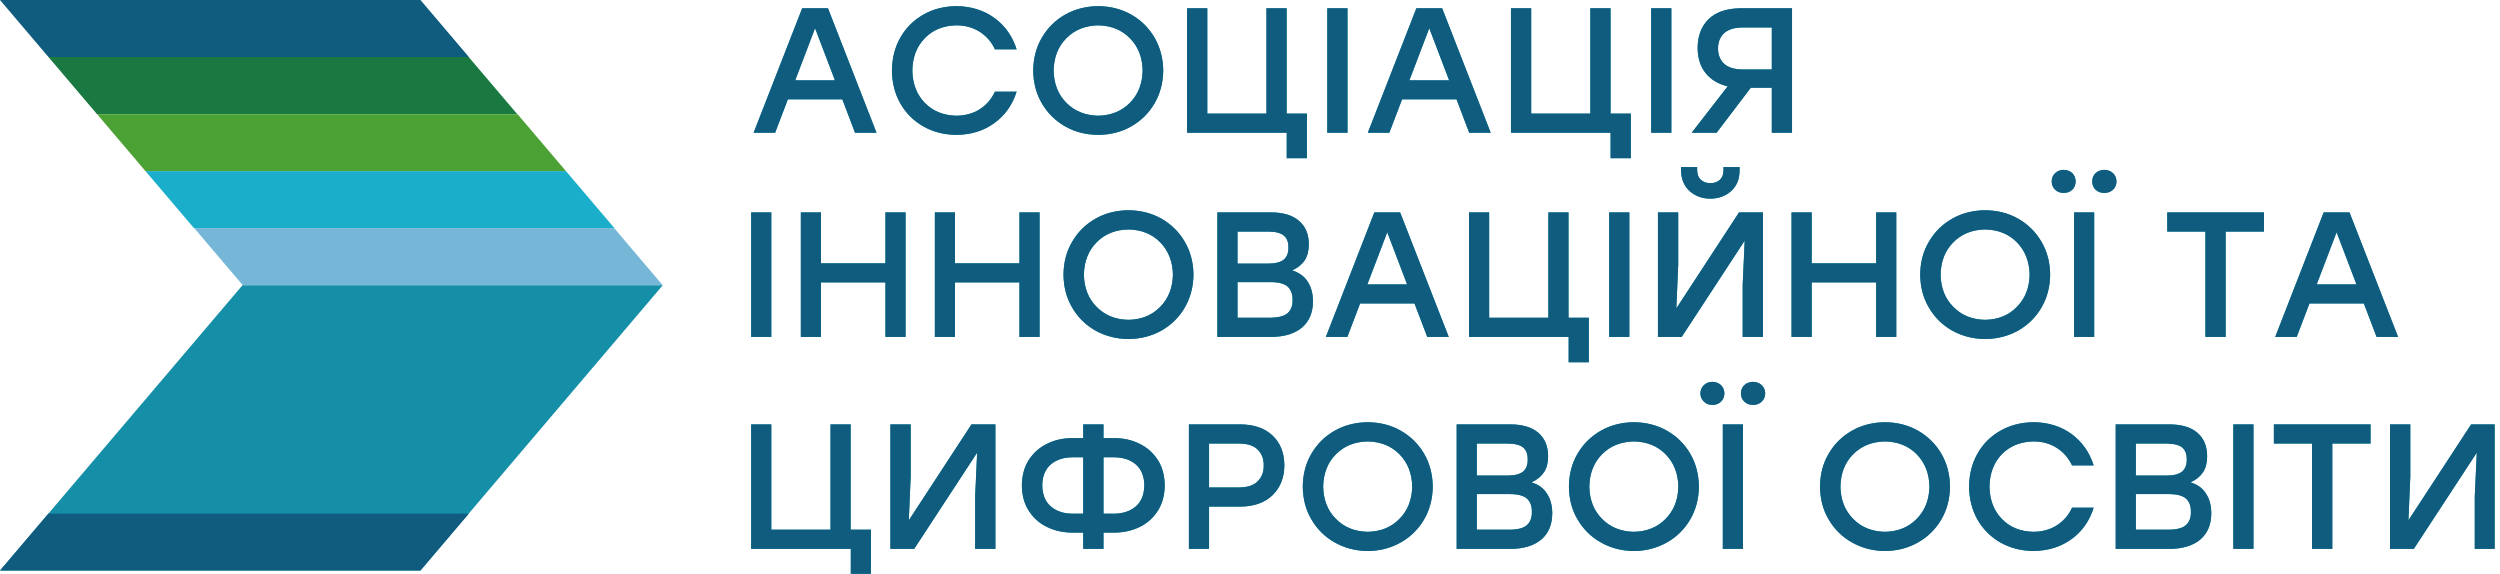
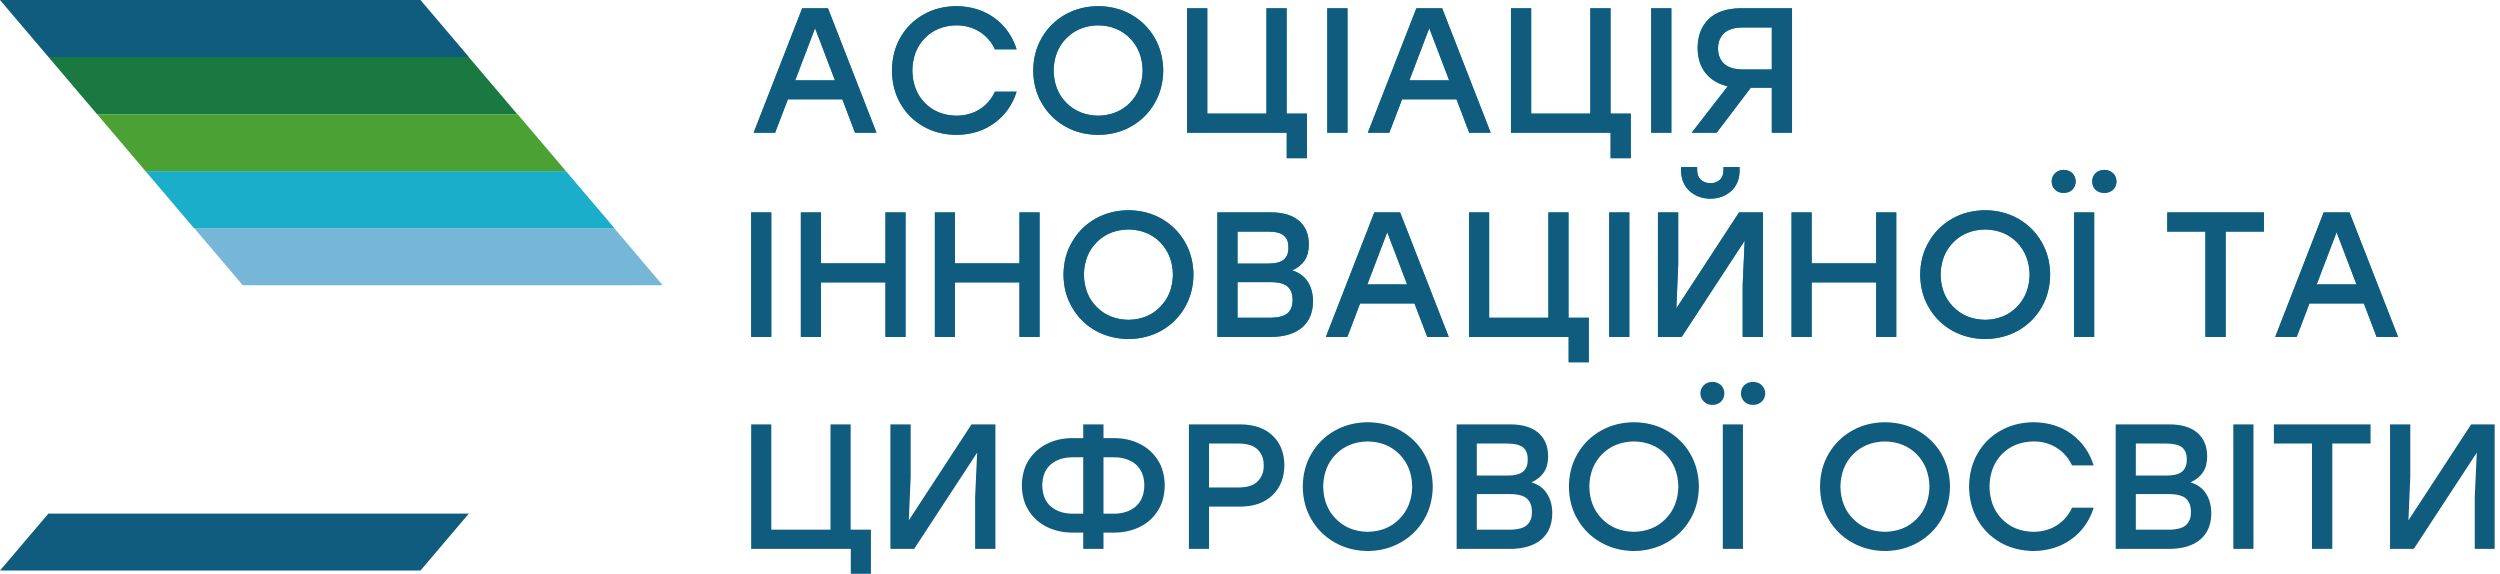
<svg xmlns="http://www.w3.org/2000/svg" width="183" height="42" viewBox="0 0 183 42" fill="none">
  <g clip-path="url(#clip0_55_357)">
    <path fill-rule="evenodd" clip-rule="evenodd" d="M34.321 4.17L30.78 0.002H0.001L3.544 4.17H34.321Z" fill="#0F5C7F" />
    <path fill-rule="evenodd" clip-rule="evenodd" d="M37.865 8.358L34.305 4.17H3.543L7.103 8.358H37.865Z" fill="#197940" />
    <path fill-rule="evenodd" clip-rule="evenodd" d="M41.428 12.526L37.886 8.358H7.107L10.649 12.526H41.428Z" fill="#4CA135" />
    <path fill-rule="evenodd" clip-rule="evenodd" d="M44.971 16.693L41.428 12.526H10.65L14.193 16.693H44.971Z" fill="#1BAECB" />
    <path fill-rule="evenodd" clip-rule="evenodd" d="M48.512 20.882L44.954 16.693H14.213L17.774 20.882H48.512Z" fill="#76B7D8" />
-     <path fill-rule="evenodd" clip-rule="evenodd" d="M0.002 41.762L17.747 20.882H48.512L30.768 41.762H0.002Z" fill="#158FA7" />
    <path fill-rule="evenodd" clip-rule="evenodd" d="M0.002 41.762L3.543 37.595H34.321L30.78 41.762H0.002Z" fill="#0F5C7F" />
    <path fill-rule="evenodd" clip-rule="evenodd" d="M104.622 2.064L103.167 5.88H106.077L104.622 2.064ZM59.663 2.064L58.209 5.88H61.118L59.663 2.064ZM127.544 2.01C126.934 2.02 126.487 2.162 126.192 2.44C125.902 2.723 125.76 3.089 125.76 3.547C125.76 4.006 125.902 4.372 126.192 4.655C126.487 4.933 126.934 5.075 127.544 5.085H129.696V2.01H127.544ZM80.388 1.854C79.44 1.874 78.663 2.186 78.059 2.796C77.454 3.401 77.145 4.192 77.125 5.163C77.145 6.129 77.454 6.919 78.059 7.529C78.663 8.134 79.44 8.451 80.388 8.471C81.337 8.451 82.108 8.134 82.708 7.529C83.312 6.919 83.622 6.129 83.642 5.163C83.622 4.192 83.312 3.401 82.708 2.796C82.108 2.186 81.337 1.874 80.388 1.854ZM127.387 0.605H131.176V9.715H129.696V6.422H128.158L125.657 9.715H123.833L126.468 6.319C125.77 6.153 125.229 5.826 124.846 5.343C124.462 4.86 124.271 4.25 124.266 3.508C124.271 2.625 124.541 1.923 125.072 1.4C125.607 0.883 126.379 0.62 127.387 0.605ZM120.865 0.605H122.344V9.715H120.865V0.605ZM110.603 0.605H112.083V8.315H116.412V0.605H117.892V8.315H119.376V11.579H117.896V9.715H110.603V8.315V0.605ZM103.679 0.605H105.566L109.119 9.715H107.546L106.617 7.271H102.632L101.698 9.715H100.125L103.679 0.605ZM97.157 0.605H98.636V9.715H97.157V0.605ZM86.895 0.605H88.374V8.315H92.704V0.605H94.183V8.315H95.668V11.579H94.188V9.715H86.895V8.315V0.605ZM58.72 0.605H60.607L64.16 9.715H62.587L61.659 7.271H57.673L56.739 9.715H55.166L58.72 0.605ZM80.388 0.449C81.297 0.459 82.103 0.669 82.816 1.074C83.529 1.483 84.094 2.04 84.507 2.747C84.924 3.455 85.136 4.26 85.15 5.163C85.136 6.065 84.924 6.87 84.507 7.573C84.094 8.281 83.529 8.842 82.816 9.247C82.103 9.657 81.297 9.867 80.388 9.871C79.484 9.867 78.678 9.657 77.96 9.247C77.248 8.842 76.683 8.281 76.27 7.573C75.852 6.87 75.641 6.065 75.631 5.163C75.641 4.26 75.852 3.455 76.27 2.747C76.683 2.04 77.248 1.483 77.96 1.074C78.678 0.669 79.484 0.459 80.388 0.449ZM70.023 0.449C71.1 0.464 72.023 0.756 72.8 1.322C73.577 1.893 74.112 2.655 74.417 3.611H72.829C72.579 3.069 72.21 2.645 71.724 2.332C71.237 2.02 70.667 1.859 70.009 1.854C69.055 1.874 68.284 2.186 67.694 2.796C67.104 3.401 66.799 4.192 66.785 5.163C66.799 6.129 67.104 6.919 67.694 7.529C68.284 8.134 69.055 8.451 70.009 8.471C70.667 8.461 71.237 8.305 71.724 7.993C72.21 7.676 72.579 7.251 72.829 6.709H74.417C74.112 7.671 73.577 8.432 72.8 8.998C72.023 9.569 71.1 9.862 70.023 9.871C69.104 9.867 68.293 9.657 67.586 9.252C66.873 8.842 66.318 8.286 65.91 7.583C65.507 6.875 65.3 6.07 65.29 5.163C65.3 4.255 65.507 3.45 65.91 2.742C66.318 2.035 66.873 1.479 67.586 1.074C68.293 0.664 69.104 0.459 70.023 0.449Z" fill="#158FA7" />
    <path fill-rule="evenodd" clip-rule="evenodd" d="M104.622 2.064L103.167 5.88H106.077L104.622 2.064ZM59.663 2.064L58.209 5.88H61.118L59.663 2.064ZM127.544 2.01C126.934 2.02 126.487 2.162 126.192 2.44C125.902 2.723 125.76 3.089 125.76 3.547C125.76 4.006 125.902 4.372 126.192 4.655C126.487 4.933 126.934 5.075 127.544 5.085H129.696V2.01H127.544ZM80.388 1.854C79.44 1.874 78.663 2.186 78.059 2.796C77.454 3.401 77.145 4.192 77.125 5.163C77.145 6.129 77.454 6.919 78.059 7.529C78.663 8.134 79.44 8.451 80.388 8.471C81.337 8.451 82.108 8.134 82.708 7.529C83.312 6.919 83.622 6.129 83.642 5.163C83.622 4.192 83.312 3.401 82.708 2.796C82.108 2.186 81.337 1.874 80.388 1.854ZM127.387 0.605H131.176V9.715H129.696V6.422H128.158L125.657 9.715H123.833L126.468 6.319C125.77 6.153 125.229 5.826 124.846 5.343C124.462 4.86 124.271 4.25 124.266 3.508C124.271 2.625 124.541 1.923 125.072 1.4C125.607 0.883 126.379 0.62 127.387 0.605ZM120.865 0.605H122.344V9.715H120.865V0.605ZM110.603 0.605H112.083V8.315H116.412V0.605H117.892V8.315H119.376V11.579H117.896V9.715H110.603V8.315V0.605ZM103.679 0.605H105.566L109.119 9.715H107.546L106.617 7.271H102.632L101.698 9.715H100.125L103.679 0.605ZM97.157 0.605H98.636V9.715H97.157V0.605ZM86.895 0.605H88.374V8.315H92.704V0.605H94.183V8.315H95.668V11.579H94.188V9.715H86.895V8.315V0.605ZM58.72 0.605H60.607L64.16 9.715H62.587L61.659 7.271H57.673L56.739 9.715H55.166L58.72 0.605ZM80.388 0.449C81.297 0.459 82.103 0.669 82.816 1.074C83.529 1.483 84.094 2.04 84.507 2.747C84.924 3.455 85.136 4.26 85.15 5.163C85.136 6.065 84.924 6.87 84.507 7.573C84.094 8.281 83.529 8.842 82.816 9.247C82.103 9.657 81.297 9.867 80.388 9.871C79.484 9.867 78.678 9.657 77.96 9.247C77.248 8.842 76.683 8.281 76.27 7.573C75.852 6.87 75.641 6.065 75.631 5.163C75.641 4.26 75.852 3.455 76.27 2.747C76.683 2.04 77.248 1.483 77.96 1.074C78.678 0.669 79.484 0.459 80.388 0.449ZM70.023 0.449C71.1 0.464 72.023 0.756 72.8 1.322C73.577 1.893 74.112 2.655 74.417 3.611H72.829C72.579 3.069 72.21 2.645 71.724 2.332C71.237 2.02 70.667 1.859 70.009 1.854C69.055 1.874 68.284 2.186 67.694 2.796C67.104 3.401 66.799 4.192 66.785 5.163C66.799 6.129 67.104 6.919 67.694 7.529C68.284 8.134 69.055 8.451 70.009 8.471C70.667 8.461 71.237 8.305 71.724 7.993C72.21 7.676 72.579 7.251 72.829 6.709H74.417C74.112 7.671 73.577 8.432 72.8 8.998C72.023 9.569 71.1 9.862 70.023 9.871C69.104 9.867 68.293 9.657 67.586 9.252C66.873 8.842 66.318 8.286 65.91 7.583C65.507 6.875 65.3 6.07 65.29 5.163C65.3 4.255 65.507 3.45 65.91 2.742C66.318 2.035 66.873 1.479 67.586 1.074C68.293 0.664 69.104 0.459 70.023 0.449Z" fill="#0F5C7F" />
    <path fill-rule="evenodd" clip-rule="evenodd" d="M90.586 20.651V23.256H93.034C93.623 23.246 94.036 23.129 94.272 22.905C94.518 22.671 94.626 22.358 94.616 21.968C94.626 21.548 94.508 21.226 94.272 20.992C94.026 20.768 93.613 20.651 93.014 20.651H90.586ZM171.038 17L169.583 20.816H172.493L171.038 17ZM101.546 17L100.091 20.816H103L101.546 17ZM90.586 16.952V19.294H92.847C93.377 19.294 93.761 19.187 93.987 18.991C94.213 18.787 94.321 18.494 94.311 18.123C94.321 17.723 94.203 17.43 93.977 17.244C93.741 17.049 93.358 16.952 92.837 16.952H90.586ZM145.315 16.796C144.362 16.815 143.585 17.127 142.986 17.733C142.376 18.347 142.071 19.138 142.052 20.104C142.071 21.07 142.376 21.861 142.986 22.466C143.585 23.081 144.362 23.393 145.315 23.412C146.259 23.393 147.035 23.081 147.635 22.466C148.234 21.861 148.549 21.07 148.569 20.104C148.549 19.138 148.234 18.347 147.635 17.733C147.035 17.127 146.259 16.815 145.315 16.796ZM82.605 16.796C81.651 16.815 80.875 17.127 80.275 17.733C79.666 18.347 79.361 19.138 79.341 20.104C79.361 21.07 79.666 21.861 80.275 22.466C80.875 23.081 81.651 23.393 82.605 23.412C83.548 23.393 84.325 23.081 84.924 22.466C85.524 21.861 85.838 21.07 85.858 20.104C85.838 19.138 85.524 18.347 84.924 17.733C84.325 17.127 83.548 16.815 82.605 16.796ZM170.095 15.546H171.982L175.54 24.662H173.967L173.033 22.212H169.053L168.119 24.662H166.546L170.095 15.546ZM158.643 15.546H165.721V16.952H162.919V24.662H161.435V16.952H158.643V15.546ZM151.822 15.546H153.296V24.662H151.822V15.546ZM131.141 15.546H132.616V19.274H137.334V15.546H138.808V24.662H137.334V20.67H132.616V24.662H131.141V15.546ZM121.361 15.546H122.845V19.362L122.708 22.573L127.298 15.546H129.048V24.662H127.564V20.846L127.711 17.615L123.101 24.662H121.361V15.546ZM117.793 15.546H119.268V24.662H117.793V15.546ZM107.532 15.546H109.006V23.256H113.341V15.546H114.815V23.256H116.299V26.516H114.825V24.662H107.532V23.256V15.546ZM100.602 15.546H102.489L106.047 24.662H104.475L103.541 22.212H99.56L98.626 24.662H97.054L100.602 15.546ZM89.112 15.546H93.014C93.918 15.546 94.606 15.751 95.078 16.161C95.56 16.561 95.805 17.137 95.805 17.889C95.805 18.347 95.707 18.738 95.51 19.05C95.304 19.352 94.999 19.606 94.587 19.792C95.108 19.958 95.491 20.241 95.737 20.641C95.992 21.041 96.11 21.519 96.11 22.085C96.1 22.885 95.835 23.52 95.314 23.969C94.783 24.418 94.036 24.652 93.073 24.662H89.112V15.546ZM68.431 15.546H69.905V19.274H74.623V15.546H76.098V24.662H74.623V20.67H69.905V24.662H68.431V15.546ZM58.621 15.546H60.096V19.274H64.814V15.546H66.288V24.662H64.814V20.67H60.096V24.662H58.621V15.546ZM54.985 15.546H56.459V24.662H54.985V15.546ZM145.315 15.39C146.219 15.4 147.025 15.605 147.743 16.015C148.451 16.425 149.021 16.981 149.434 17.693C149.846 18.396 150.063 19.196 150.072 20.104C150.063 21.002 149.846 21.812 149.434 22.515C149.021 23.227 148.451 23.783 147.743 24.193C147.025 24.593 146.219 24.808 145.315 24.818C144.411 24.808 143.605 24.593 142.887 24.193C142.17 23.783 141.609 23.227 141.197 22.515C140.774 21.812 140.568 21.002 140.558 20.104C140.568 19.196 140.774 18.396 141.197 17.693C141.609 16.981 142.17 16.425 142.887 16.015C143.605 15.605 144.411 15.4 145.315 15.39ZM82.605 15.39C83.509 15.4 84.315 15.605 85.032 16.015C85.74 16.425 86.31 16.981 86.723 17.693C87.136 18.396 87.352 19.196 87.362 20.104C87.352 21.002 87.136 21.812 86.723 22.515C86.31 23.227 85.74 23.783 85.032 24.193C84.315 24.593 83.509 24.808 82.605 24.818C81.7 24.808 80.894 24.593 80.177 24.193C79.459 23.783 78.899 23.227 78.486 22.515C78.064 21.812 77.857 21.002 77.847 20.104C77.857 19.196 78.064 18.396 78.486 17.693C78.899 16.981 79.459 16.425 80.177 16.015C80.894 15.605 81.7 15.4 82.605 15.39ZM154.034 12.433C154.299 12.443 154.505 12.521 154.672 12.677C154.84 12.833 154.918 13.038 154.928 13.282C154.918 13.526 154.84 13.731 154.672 13.887C154.505 14.043 154.299 14.122 154.034 14.122C153.778 14.122 153.562 14.043 153.395 13.887C153.237 13.731 153.149 13.526 153.149 13.282C153.149 13.038 153.237 12.833 153.395 12.677C153.562 12.521 153.778 12.443 154.034 12.433ZM151.055 12.433C151.321 12.443 151.527 12.521 151.694 12.677C151.852 12.833 151.93 13.038 151.94 13.282C151.93 13.526 151.852 13.731 151.694 13.887C151.527 14.043 151.321 14.122 151.055 14.122C150.81 14.122 150.593 14.043 150.436 13.887C150.269 13.731 150.19 13.526 150.181 13.282C150.19 13.038 150.269 12.833 150.436 12.677C150.593 12.521 150.81 12.443 151.055 12.433ZM123.052 12.228H124.231V12.472C124.241 12.765 124.32 12.989 124.497 13.155C124.674 13.321 124.91 13.409 125.205 13.409C125.499 13.409 125.725 13.321 125.902 13.155C126.069 12.989 126.158 12.765 126.158 12.472V12.228H127.337V12.511C127.328 13.146 127.111 13.643 126.699 14.005C126.296 14.356 125.794 14.541 125.205 14.541C124.605 14.541 124.104 14.356 123.701 14.005C123.288 13.643 123.072 13.146 123.052 12.511V12.228Z" fill="#158FA7" />
    <path fill-rule="evenodd" clip-rule="evenodd" d="M90.586 20.651V23.256H93.034C93.623 23.246 94.036 23.129 94.272 22.905C94.518 22.671 94.626 22.358 94.616 21.968C94.626 21.548 94.508 21.226 94.272 20.992C94.026 20.768 93.613 20.651 93.014 20.651H90.586ZM171.038 17L169.583 20.816H172.493L171.038 17ZM101.546 17L100.091 20.816H103L101.546 17ZM90.586 16.952V19.294H92.847C93.377 19.294 93.761 19.187 93.987 18.991C94.213 18.787 94.321 18.494 94.311 18.123C94.321 17.723 94.203 17.43 93.977 17.244C93.741 17.049 93.358 16.952 92.837 16.952H90.586ZM145.315 16.796C144.362 16.815 143.585 17.127 142.986 17.733C142.376 18.347 142.071 19.138 142.052 20.104C142.071 21.07 142.376 21.861 142.986 22.466C143.585 23.081 144.362 23.393 145.315 23.412C146.259 23.393 147.035 23.081 147.635 22.466C148.234 21.861 148.549 21.07 148.569 20.104C148.549 19.138 148.234 18.347 147.635 17.733C147.035 17.127 146.259 16.815 145.315 16.796ZM82.605 16.796C81.651 16.815 80.875 17.127 80.275 17.733C79.666 18.347 79.361 19.138 79.341 20.104C79.361 21.07 79.666 21.861 80.275 22.466C80.875 23.081 81.651 23.393 82.605 23.412C83.548 23.393 84.325 23.081 84.924 22.466C85.524 21.861 85.838 21.07 85.858 20.104C85.838 19.138 85.524 18.347 84.924 17.733C84.325 17.127 83.548 16.815 82.605 16.796ZM170.095 15.546H171.982L175.54 24.662H173.967L173.033 22.212H169.053L168.119 24.662H166.546L170.095 15.546ZM158.643 15.546H165.721V16.952H162.919V24.662H161.435V16.952H158.643V15.546ZM151.822 15.546H153.296V24.662H151.822V15.546ZM131.141 15.546H132.616V19.274H137.334V15.546H138.808V24.662H137.334V20.67H132.616V24.662H131.141V15.546ZM121.361 15.546H122.845V19.362L122.708 22.573L127.298 15.546H129.048V24.662H127.564V20.846L127.711 17.615L123.101 24.662H121.361V15.546ZM117.793 15.546H119.268V24.662H117.793V15.546ZM107.532 15.546H109.006V23.256H113.341V15.546H114.815V23.256H116.299V26.516H114.825V24.662H107.532V23.256V15.546ZM100.602 15.546H102.489L106.047 24.662H104.475L103.541 22.212H99.56L98.626 24.662H97.054L100.602 15.546ZM89.112 15.546H93.014C93.918 15.546 94.606 15.751 95.078 16.161C95.56 16.561 95.805 17.137 95.805 17.889C95.805 18.347 95.707 18.738 95.51 19.05C95.304 19.352 94.999 19.606 94.587 19.792C95.108 19.958 95.491 20.241 95.737 20.641C95.992 21.041 96.11 21.519 96.11 22.085C96.1 22.885 95.835 23.52 95.314 23.969C94.783 24.418 94.036 24.652 93.073 24.662H89.112V15.546ZM68.431 15.546H69.905V19.274H74.623V15.546H76.098V24.662H74.623V20.67H69.905V24.662H68.431V15.546ZM58.621 15.546H60.096V19.274H64.814V15.546H66.288V24.662H64.814V20.67H60.096V24.662H58.621V15.546ZM54.985 15.546H56.459V24.662H54.985V15.546ZM145.315 15.39C146.219 15.4 147.025 15.605 147.743 16.015C148.451 16.425 149.021 16.981 149.434 17.693C149.846 18.396 150.063 19.196 150.072 20.104C150.063 21.002 149.846 21.812 149.434 22.515C149.021 23.227 148.451 23.783 147.743 24.193C147.025 24.593 146.219 24.808 145.315 24.818C144.411 24.808 143.605 24.593 142.887 24.193C142.17 23.783 141.609 23.227 141.197 22.515C140.774 21.812 140.568 21.002 140.558 20.104C140.568 19.196 140.774 18.396 141.197 17.693C141.609 16.981 142.17 16.425 142.887 16.015C143.605 15.605 144.411 15.4 145.315 15.39ZM82.605 15.39C83.509 15.4 84.315 15.605 85.032 16.015C85.74 16.425 86.31 16.981 86.723 17.693C87.136 18.396 87.352 19.196 87.362 20.104C87.352 21.002 87.136 21.812 86.723 22.515C86.31 23.227 85.74 23.783 85.032 24.193C84.315 24.593 83.509 24.808 82.605 24.818C81.7 24.808 80.894 24.593 80.177 24.193C79.459 23.783 78.899 23.227 78.486 22.515C78.064 21.812 77.857 21.002 77.847 20.104C77.857 19.196 78.064 18.396 78.486 17.693C78.899 16.981 79.459 16.425 80.177 16.015C80.894 15.605 81.7 15.4 82.605 15.39ZM154.034 12.433C154.299 12.443 154.505 12.521 154.672 12.677C154.84 12.833 154.918 13.038 154.928 13.282C154.918 13.526 154.84 13.731 154.672 13.887C154.505 14.043 154.299 14.122 154.034 14.122C153.778 14.122 153.562 14.043 153.395 13.887C153.237 13.731 153.149 13.526 153.149 13.282C153.149 13.038 153.237 12.833 153.395 12.677C153.562 12.521 153.778 12.443 154.034 12.433ZM151.055 12.433C151.321 12.443 151.527 12.521 151.694 12.677C151.852 12.833 151.93 13.038 151.94 13.282C151.93 13.526 151.852 13.731 151.694 13.887C151.527 14.043 151.321 14.122 151.055 14.122C150.81 14.122 150.593 14.043 150.436 13.887C150.269 13.731 150.19 13.526 150.181 13.282C150.19 13.038 150.269 12.833 150.436 12.677C150.593 12.521 150.81 12.443 151.055 12.433ZM123.052 12.228H124.231V12.472C124.241 12.765 124.32 12.989 124.497 13.155C124.674 13.321 124.91 13.409 125.205 13.409C125.499 13.409 125.725 13.321 125.902 13.155C126.069 12.989 126.158 12.765 126.158 12.472V12.228H127.337V12.511C127.328 13.146 127.111 13.643 126.699 14.005C126.296 14.356 125.794 14.541 125.205 14.541C124.605 14.541 124.104 14.356 123.701 14.005C123.288 13.643 123.072 13.146 123.052 12.511V12.228Z" fill="#0F5C7F" />
-     <path fill-rule="evenodd" clip-rule="evenodd" d="M156.343 36.168V38.773H158.791C159.381 38.764 159.794 38.647 160.029 38.422C160.275 38.188 160.383 37.876 160.373 37.475C160.383 37.056 160.265 36.734 160.029 36.509C159.784 36.285 159.371 36.168 158.771 36.168H156.343ZM108.102 36.168V38.773H110.549C111.139 38.764 111.552 38.647 111.788 38.422C112.033 38.188 112.141 37.876 112.132 37.475C112.141 37.056 112.024 36.734 111.788 36.509C111.542 36.285 111.129 36.168 110.53 36.168H108.102ZM80.776 33.474V37.602H81.533C82.182 37.602 82.713 37.427 83.126 37.085C83.538 36.734 83.755 36.216 83.765 35.523C83.755 34.84 83.538 34.333 83.126 33.982C82.713 33.64 82.182 33.474 81.533 33.474H80.776ZM78.526 33.474C77.877 33.474 77.346 33.64 76.933 33.982C76.52 34.333 76.304 34.84 76.294 35.523C76.304 36.216 76.52 36.734 76.933 37.085C77.346 37.427 77.877 37.602 78.526 37.602H79.292V33.474H78.526ZM156.343 32.469V34.811H158.604C159.135 34.811 159.518 34.704 159.744 34.509C159.97 34.304 160.079 34.011 160.069 33.64C160.079 33.24 159.961 32.947 159.735 32.752C159.499 32.566 159.115 32.469 158.594 32.469H156.343ZM108.102 32.469V34.811H110.362C110.893 34.811 111.277 34.704 111.503 34.509C111.729 34.304 111.837 34.011 111.827 33.64C111.837 33.24 111.719 32.947 111.493 32.752C111.257 32.566 110.874 32.469 110.353 32.469H108.102ZM88.502 32.469V35.68H90.734C91.343 35.67 91.785 35.523 92.07 35.221C92.365 34.928 92.513 34.538 92.503 34.069C92.513 33.601 92.365 33.211 92.07 32.918C91.785 32.625 91.343 32.479 90.734 32.469H88.502ZM137.982 32.313C137.029 32.332 136.253 32.645 135.653 33.25C135.044 33.864 134.739 34.645 134.719 35.621C134.739 36.587 135.044 37.378 135.653 37.983C136.253 38.598 137.029 38.91 137.982 38.929C138.926 38.91 139.703 38.598 140.302 37.983C140.902 37.378 141.216 36.587 141.236 35.621C141.216 34.645 140.902 33.864 140.302 33.25C139.703 32.645 138.926 32.332 137.982 32.313ZM119.602 32.313C118.648 32.332 117.872 32.645 117.272 33.25C116.663 33.864 116.358 34.645 116.339 35.621C116.358 36.587 116.663 37.378 117.272 37.983C117.872 38.598 118.648 38.91 119.602 38.929C120.545 38.91 121.322 38.598 121.922 37.983C122.521 37.378 122.836 36.587 122.855 35.621C122.836 34.645 122.521 33.864 121.922 33.25C121.322 32.645 120.545 32.332 119.602 32.313ZM100.12 32.313C99.167 32.332 98.39 32.645 97.791 33.25C97.181 33.864 96.877 34.645 96.857 35.621C96.877 36.587 97.181 37.378 97.791 37.983C98.39 38.598 99.167 38.91 100.12 38.929C101.064 38.91 101.84 38.598 102.44 37.983C103.04 37.378 103.354 36.587 103.374 35.621C103.354 34.645 103.04 33.864 102.44 33.25C101.84 32.645 101.064 32.332 100.12 32.313ZM174.95 31.064H176.434V34.879L176.297 38.09L180.887 31.064H182.637V40.179H181.152V36.363L181.3 33.133L176.69 40.179H174.95V31.064ZM166.448 31.064H173.525V32.469H170.724V40.179H169.239V32.469H166.448V31.064ZM163.479 31.064H164.954V40.179H163.479V31.064ZM154.869 31.064H158.771C159.676 31.064 160.364 31.268 160.835 31.669C161.317 32.078 161.563 32.654 161.563 33.406C161.563 33.864 161.464 34.255 161.268 34.557C161.061 34.87 160.757 35.123 160.344 35.309C160.865 35.465 161.248 35.748 161.494 36.158C161.75 36.558 161.867 37.036 161.867 37.593C161.858 38.403 161.592 39.037 161.071 39.486C160.541 39.935 159.794 40.169 158.83 40.179H154.869V31.064ZM126.109 31.064H127.583V40.179H126.109V31.064ZM106.627 31.064H110.53C111.434 31.064 112.122 31.268 112.594 31.669C113.075 32.078 113.321 32.654 113.321 33.406C113.321 33.864 113.223 34.255 113.026 34.557C112.82 34.87 112.515 35.123 112.102 35.309C112.623 35.465 113.006 35.748 113.252 36.158C113.508 36.558 113.626 37.036 113.626 37.593C113.616 38.403 113.35 39.037 112.83 39.486C112.299 39.935 111.552 40.169 110.588 40.179H106.627V31.064ZM87.028 31.064H90.792C91.805 31.073 92.591 31.347 93.151 31.883C93.722 32.42 94.007 33.142 94.016 34.06C94.007 34.967 93.722 35.689 93.151 36.246C92.591 36.792 91.805 37.075 90.792 37.085H88.502V40.179H87.028V31.064ZM79.292 31.064H80.776V32.069H81.533C82.231 32.069 82.86 32.205 83.421 32.488C83.981 32.762 84.423 33.162 84.757 33.679C85.082 34.187 85.249 34.811 85.259 35.523C85.249 36.246 85.091 36.861 84.757 37.378C84.433 37.895 83.991 38.295 83.44 38.568C82.88 38.842 82.241 38.988 81.533 38.988H80.776V40.179H79.292V38.988H78.526C77.818 38.988 77.179 38.842 76.629 38.568C76.068 38.295 75.626 37.895 75.302 37.378C74.967 36.861 74.81 36.246 74.8 35.523C74.81 34.811 74.977 34.187 75.302 33.679C75.636 33.162 76.078 32.762 76.638 32.488C77.199 32.205 77.828 32.069 78.526 32.069H79.292V31.064ZM65.177 31.064H66.662V34.879L66.524 38.09L71.114 31.064H72.864V40.179H71.38V36.363L71.527 33.133L66.917 40.179H65.177V31.064ZM54.985 31.064H56.459V38.773H60.794V31.064H62.268V38.773H63.752V42.033H62.278V40.179H54.985V38.773V31.064ZM148.863 30.907C149.945 30.917 150.869 31.21 151.645 31.776C152.422 32.352 152.952 33.113 153.257 34.069H151.675C151.419 33.533 151.055 33.103 150.564 32.791C150.082 32.479 149.512 32.313 148.854 32.313C147.9 32.332 147.124 32.645 146.534 33.25C145.944 33.864 145.649 34.645 145.63 35.621C145.649 36.587 145.944 37.378 146.534 37.983C147.124 38.598 147.9 38.91 148.854 38.929C149.512 38.92 150.082 38.764 150.564 38.451C151.055 38.139 151.419 37.71 151.675 37.163H153.257C152.952 38.129 152.422 38.891 151.645 39.456C150.869 40.023 149.945 40.315 148.863 40.335C147.949 40.325 147.133 40.11 146.426 39.71C145.718 39.3 145.158 38.744 144.755 38.041C144.352 37.329 144.145 36.529 144.136 35.621C144.145 34.714 144.352 33.904 144.755 33.201C145.158 32.488 145.718 31.932 146.426 31.532C147.133 31.122 147.949 30.917 148.863 30.907ZM137.982 30.907C138.887 30.917 139.693 31.122 140.41 31.532C141.118 31.942 141.688 32.498 142.101 33.201C142.514 33.913 142.73 34.714 142.74 35.621C142.73 36.519 142.514 37.329 142.101 38.032C141.688 38.734 141.118 39.3 140.41 39.7C139.693 40.11 138.887 40.325 137.982 40.335C137.078 40.325 136.272 40.11 135.555 39.7C134.837 39.3 134.277 38.734 133.864 38.032C133.441 37.329 133.235 36.519 133.225 35.621C133.235 34.714 133.441 33.913 133.864 33.201C134.277 32.498 134.837 31.942 135.555 31.532C136.272 31.122 137.078 30.917 137.982 30.907ZM119.602 30.907C120.506 30.917 121.312 31.122 122.03 31.532C122.737 31.942 123.307 32.498 123.72 33.201C124.133 33.913 124.349 34.714 124.359 35.621C124.349 36.519 124.133 37.329 123.72 38.032C123.307 38.734 122.737 39.3 122.03 39.7C121.312 40.11 120.506 40.325 119.602 40.335C118.698 40.325 117.892 40.11 117.174 39.7C116.457 39.3 115.896 38.734 115.483 38.032C115.061 37.329 114.854 36.519 114.845 35.621C114.854 34.714 115.061 33.913 115.483 33.201C115.896 32.498 116.457 31.942 117.174 31.532C117.892 31.122 118.698 30.917 119.602 30.907ZM100.12 30.907C101.025 30.917 101.831 31.122 102.548 31.532C103.256 31.942 103.826 32.498 104.239 33.201C104.652 33.913 104.868 34.714 104.878 35.621C104.868 36.519 104.652 37.329 104.239 38.032C103.826 38.734 103.256 39.3 102.548 39.7C101.831 40.11 101.025 40.325 100.12 40.335C99.216 40.325 98.41 40.11 97.692 39.7C96.975 39.3 96.415 38.734 96.002 38.032C95.579 37.329 95.373 36.519 95.363 35.621C95.373 34.714 95.579 33.913 96.002 33.201C96.415 32.498 96.975 31.942 97.692 31.532C98.41 31.122 99.216 30.917 100.12 30.907ZM128.32 27.95C128.586 27.96 128.792 28.038 128.959 28.194C129.126 28.351 129.205 28.555 129.215 28.799C129.205 29.043 129.126 29.239 128.959 29.395C128.792 29.561 128.586 29.639 128.32 29.639C128.065 29.639 127.849 29.561 127.681 29.395C127.524 29.239 127.436 29.043 127.436 28.799C127.436 28.555 127.524 28.351 127.681 28.194C127.849 28.038 128.065 27.96 128.32 27.95ZM125.342 27.95C125.608 27.96 125.814 28.038 125.981 28.194C126.138 28.351 126.217 28.555 126.227 28.799C126.217 29.043 126.138 29.239 125.981 29.395C125.814 29.561 125.608 29.639 125.342 29.639C125.096 29.639 124.88 29.561 124.723 29.395C124.556 29.239 124.477 29.043 124.467 28.799C124.477 28.555 124.556 28.351 124.723 28.194C124.88 28.038 125.096 27.96 125.342 27.95Z" fill="#158FA7" />
    <path fill-rule="evenodd" clip-rule="evenodd" d="M156.343 36.168V38.773H158.791C159.381 38.764 159.794 38.647 160.029 38.422C160.275 38.188 160.383 37.876 160.373 37.475C160.383 37.056 160.265 36.734 160.029 36.509C159.784 36.285 159.371 36.168 158.771 36.168H156.343ZM108.102 36.168V38.773H110.549C111.139 38.764 111.552 38.647 111.788 38.422C112.033 38.188 112.141 37.876 112.132 37.475C112.141 37.056 112.024 36.734 111.788 36.509C111.542 36.285 111.129 36.168 110.53 36.168H108.102ZM80.776 33.474V37.602H81.533C82.182 37.602 82.713 37.427 83.126 37.085C83.538 36.734 83.755 36.216 83.765 35.523C83.755 34.84 83.538 34.333 83.126 33.982C82.713 33.64 82.182 33.474 81.533 33.474H80.776ZM78.526 33.474C77.877 33.474 77.346 33.64 76.933 33.982C76.52 34.333 76.304 34.84 76.294 35.523C76.304 36.216 76.52 36.734 76.933 37.085C77.346 37.427 77.877 37.602 78.526 37.602H79.292V33.474H78.526ZM156.343 32.469V34.811H158.604C159.135 34.811 159.518 34.704 159.744 34.509C159.97 34.304 160.079 34.011 160.069 33.64C160.079 33.24 159.961 32.947 159.735 32.752C159.499 32.566 159.115 32.469 158.594 32.469H156.343ZM108.102 32.469V34.811H110.362C110.893 34.811 111.277 34.704 111.503 34.509C111.729 34.304 111.837 34.011 111.827 33.64C111.837 33.24 111.719 32.947 111.493 32.752C111.257 32.566 110.874 32.469 110.353 32.469H108.102ZM88.502 32.469V35.68H90.734C91.343 35.67 91.785 35.523 92.07 35.221C92.365 34.928 92.513 34.538 92.503 34.069C92.513 33.601 92.365 33.211 92.07 32.918C91.785 32.625 91.343 32.479 90.734 32.469H88.502ZM137.982 32.313C137.029 32.332 136.253 32.645 135.653 33.25C135.044 33.864 134.739 34.645 134.719 35.621C134.739 36.587 135.044 37.378 135.653 37.983C136.253 38.598 137.029 38.91 137.982 38.929C138.926 38.91 139.703 38.598 140.302 37.983C140.902 37.378 141.216 36.587 141.236 35.621C141.216 34.645 140.902 33.864 140.302 33.25C139.703 32.645 138.926 32.332 137.982 32.313ZM119.602 32.313C118.648 32.332 117.872 32.645 117.272 33.25C116.663 33.864 116.358 34.645 116.339 35.621C116.358 36.587 116.663 37.378 117.272 37.983C117.872 38.598 118.648 38.91 119.602 38.929C120.545 38.91 121.322 38.598 121.922 37.983C122.521 37.378 122.836 36.587 122.855 35.621C122.836 34.645 122.521 33.864 121.922 33.25C121.322 32.645 120.545 32.332 119.602 32.313ZM100.12 32.313C99.167 32.332 98.39 32.645 97.791 33.25C97.181 33.864 96.877 34.645 96.857 35.621C96.877 36.587 97.181 37.378 97.791 37.983C98.39 38.598 99.167 38.91 100.12 38.929C101.064 38.91 101.84 38.598 102.44 37.983C103.04 37.378 103.354 36.587 103.374 35.621C103.354 34.645 103.04 33.864 102.44 33.25C101.84 32.645 101.064 32.332 100.12 32.313ZM174.95 31.064H176.434V34.879L176.297 38.09L180.887 31.064H182.637V40.179H181.152V36.363L181.3 33.133L176.69 40.179H174.95V31.064ZM166.448 31.064H173.525V32.469H170.724V40.179H169.239V32.469H166.448V31.064ZM163.479 31.064H164.954V40.179H163.479V31.064ZM154.869 31.064H158.771C159.676 31.064 160.364 31.268 160.835 31.669C161.317 32.078 161.563 32.654 161.563 33.406C161.563 33.864 161.464 34.255 161.268 34.557C161.061 34.87 160.757 35.123 160.344 35.309C160.865 35.465 161.248 35.748 161.494 36.158C161.75 36.558 161.867 37.036 161.867 37.593C161.858 38.403 161.592 39.037 161.071 39.486C160.541 39.935 159.794 40.169 158.83 40.179H154.869V31.064ZM126.109 31.064H127.583V40.179H126.109V31.064ZM106.627 31.064H110.53C111.434 31.064 112.122 31.268 112.594 31.669C113.075 32.078 113.321 32.654 113.321 33.406C113.321 33.864 113.223 34.255 113.026 34.557C112.82 34.87 112.515 35.123 112.102 35.309C112.623 35.465 113.006 35.748 113.252 36.158C113.508 36.558 113.626 37.036 113.626 37.593C113.616 38.403 113.35 39.037 112.83 39.486C112.299 39.935 111.552 40.169 110.588 40.179H106.627V31.064ZM87.028 31.064H90.792C91.805 31.073 92.591 31.347 93.151 31.883C93.722 32.42 94.007 33.142 94.016 34.06C94.007 34.967 93.722 35.689 93.151 36.246C92.591 36.792 91.805 37.075 90.792 37.085H88.502V40.179H87.028V31.064ZM79.292 31.064H80.776V32.069H81.533C82.231 32.069 82.86 32.205 83.421 32.488C83.981 32.762 84.423 33.162 84.757 33.679C85.082 34.187 85.249 34.811 85.259 35.523C85.249 36.246 85.091 36.861 84.757 37.378C84.433 37.895 83.991 38.295 83.44 38.568C82.88 38.842 82.241 38.988 81.533 38.988H80.776V40.179H79.292V38.988H78.526C77.818 38.988 77.179 38.842 76.629 38.568C76.068 38.295 75.626 37.895 75.302 37.378C74.967 36.861 74.81 36.246 74.8 35.523C74.81 34.811 74.977 34.187 75.302 33.679C75.636 33.162 76.078 32.762 76.638 32.488C77.199 32.205 77.828 32.069 78.526 32.069H79.292V31.064ZM65.177 31.064H66.662V34.879L66.524 38.09L71.114 31.064H72.864V40.179H71.38V36.363L71.527 33.133L66.917 40.179H65.177V31.064ZM54.985 31.064H56.459V38.773H60.794V31.064H62.268V38.773H63.752V42.033H62.278V40.179H54.985V38.773V31.064ZM148.863 30.907C149.945 30.917 150.869 31.21 151.645 31.776C152.422 32.352 152.952 33.113 153.257 34.069H151.675C151.419 33.533 151.055 33.103 150.564 32.791C150.082 32.479 149.512 32.313 148.854 32.313C147.9 32.332 147.124 32.645 146.534 33.25C145.944 33.864 145.649 34.645 145.63 35.621C145.649 36.587 145.944 37.378 146.534 37.983C147.124 38.598 147.9 38.91 148.854 38.929C149.512 38.92 150.082 38.764 150.564 38.451C151.055 38.139 151.419 37.71 151.675 37.163H153.257C152.952 38.129 152.422 38.891 151.645 39.456C150.869 40.023 149.945 40.315 148.863 40.335C147.949 40.325 147.133 40.11 146.426 39.71C145.718 39.3 145.158 38.744 144.755 38.041C144.352 37.329 144.145 36.529 144.136 35.621C144.145 34.714 144.352 33.904 144.755 33.201C145.158 32.488 145.718 31.932 146.426 31.532C147.133 31.122 147.949 30.917 148.863 30.907ZM137.982 30.907C138.887 30.917 139.693 31.122 140.41 31.532C141.118 31.942 141.688 32.498 142.101 33.201C142.514 33.913 142.73 34.714 142.74 35.621C142.73 36.519 142.514 37.329 142.101 38.032C141.688 38.734 141.118 39.3 140.41 39.7C139.693 40.11 138.887 40.325 137.982 40.335C137.078 40.325 136.272 40.11 135.555 39.7C134.837 39.3 134.277 38.734 133.864 38.032C133.441 37.329 133.235 36.519 133.225 35.621C133.235 34.714 133.441 33.913 133.864 33.201C134.277 32.498 134.837 31.942 135.555 31.532C136.272 31.122 137.078 30.917 137.982 30.907ZM119.602 30.907C120.506 30.917 121.312 31.122 122.03 31.532C122.737 31.942 123.307 32.498 123.72 33.201C124.133 33.913 124.349 34.714 124.359 35.621C124.349 36.519 124.133 37.329 123.72 38.032C123.307 38.734 122.737 39.3 122.03 39.7C121.312 40.11 120.506 40.325 119.602 40.335C118.698 40.325 117.892 40.11 117.174 39.7C116.457 39.3 115.896 38.734 115.483 38.032C115.061 37.329 114.854 36.519 114.845 35.621C114.854 34.714 115.061 33.913 115.483 33.201C115.896 32.498 116.457 31.942 117.174 31.532C117.892 31.122 118.698 30.917 119.602 30.907ZM100.12 30.907C101.025 30.917 101.831 31.122 102.548 31.532C103.256 31.942 103.826 32.498 104.239 33.201C104.652 33.913 104.868 34.714 104.878 35.621C104.868 36.519 104.652 37.329 104.239 38.032C103.826 38.734 103.256 39.3 102.548 39.7C101.831 40.11 101.025 40.325 100.12 40.335C99.216 40.325 98.41 40.11 97.692 39.7C96.975 39.3 96.415 38.734 96.002 38.032C95.579 37.329 95.373 36.519 95.363 35.621C95.373 34.714 95.579 33.913 96.002 33.201C96.415 32.498 96.975 31.942 97.692 31.532C98.41 31.122 99.216 30.917 100.12 30.907ZM128.32 27.95C128.586 27.96 128.792 28.038 128.959 28.194C129.126 28.351 129.205 28.555 129.215 28.799C129.205 29.043 129.126 29.239 128.959 29.395C128.792 29.561 128.586 29.639 128.32 29.639C128.065 29.639 127.849 29.561 127.681 29.395C127.524 29.239 127.436 29.043 127.436 28.799C127.436 28.555 127.524 28.351 127.681 28.194C127.849 28.038 128.065 27.96 128.32 27.95ZM125.342 27.95C125.608 27.96 125.814 28.038 125.981 28.194C126.138 28.351 126.217 28.555 126.227 28.799C126.217 29.043 126.138 29.239 125.981 29.395C125.814 29.561 125.608 29.639 125.342 29.639C125.096 29.639 124.88 29.561 124.723 29.395C124.556 29.239 124.477 29.043 124.467 28.799C124.477 28.555 124.556 28.351 124.723 28.194C124.88 28.038 125.096 27.96 125.342 27.95Z" fill="#0F5C7F" />
  </g>
  <defs>
    <clipPath id="clip0_55_357">
      <rect width="182.609" height="42" fill="white" />
    </clipPath>
  </defs>
</svg>